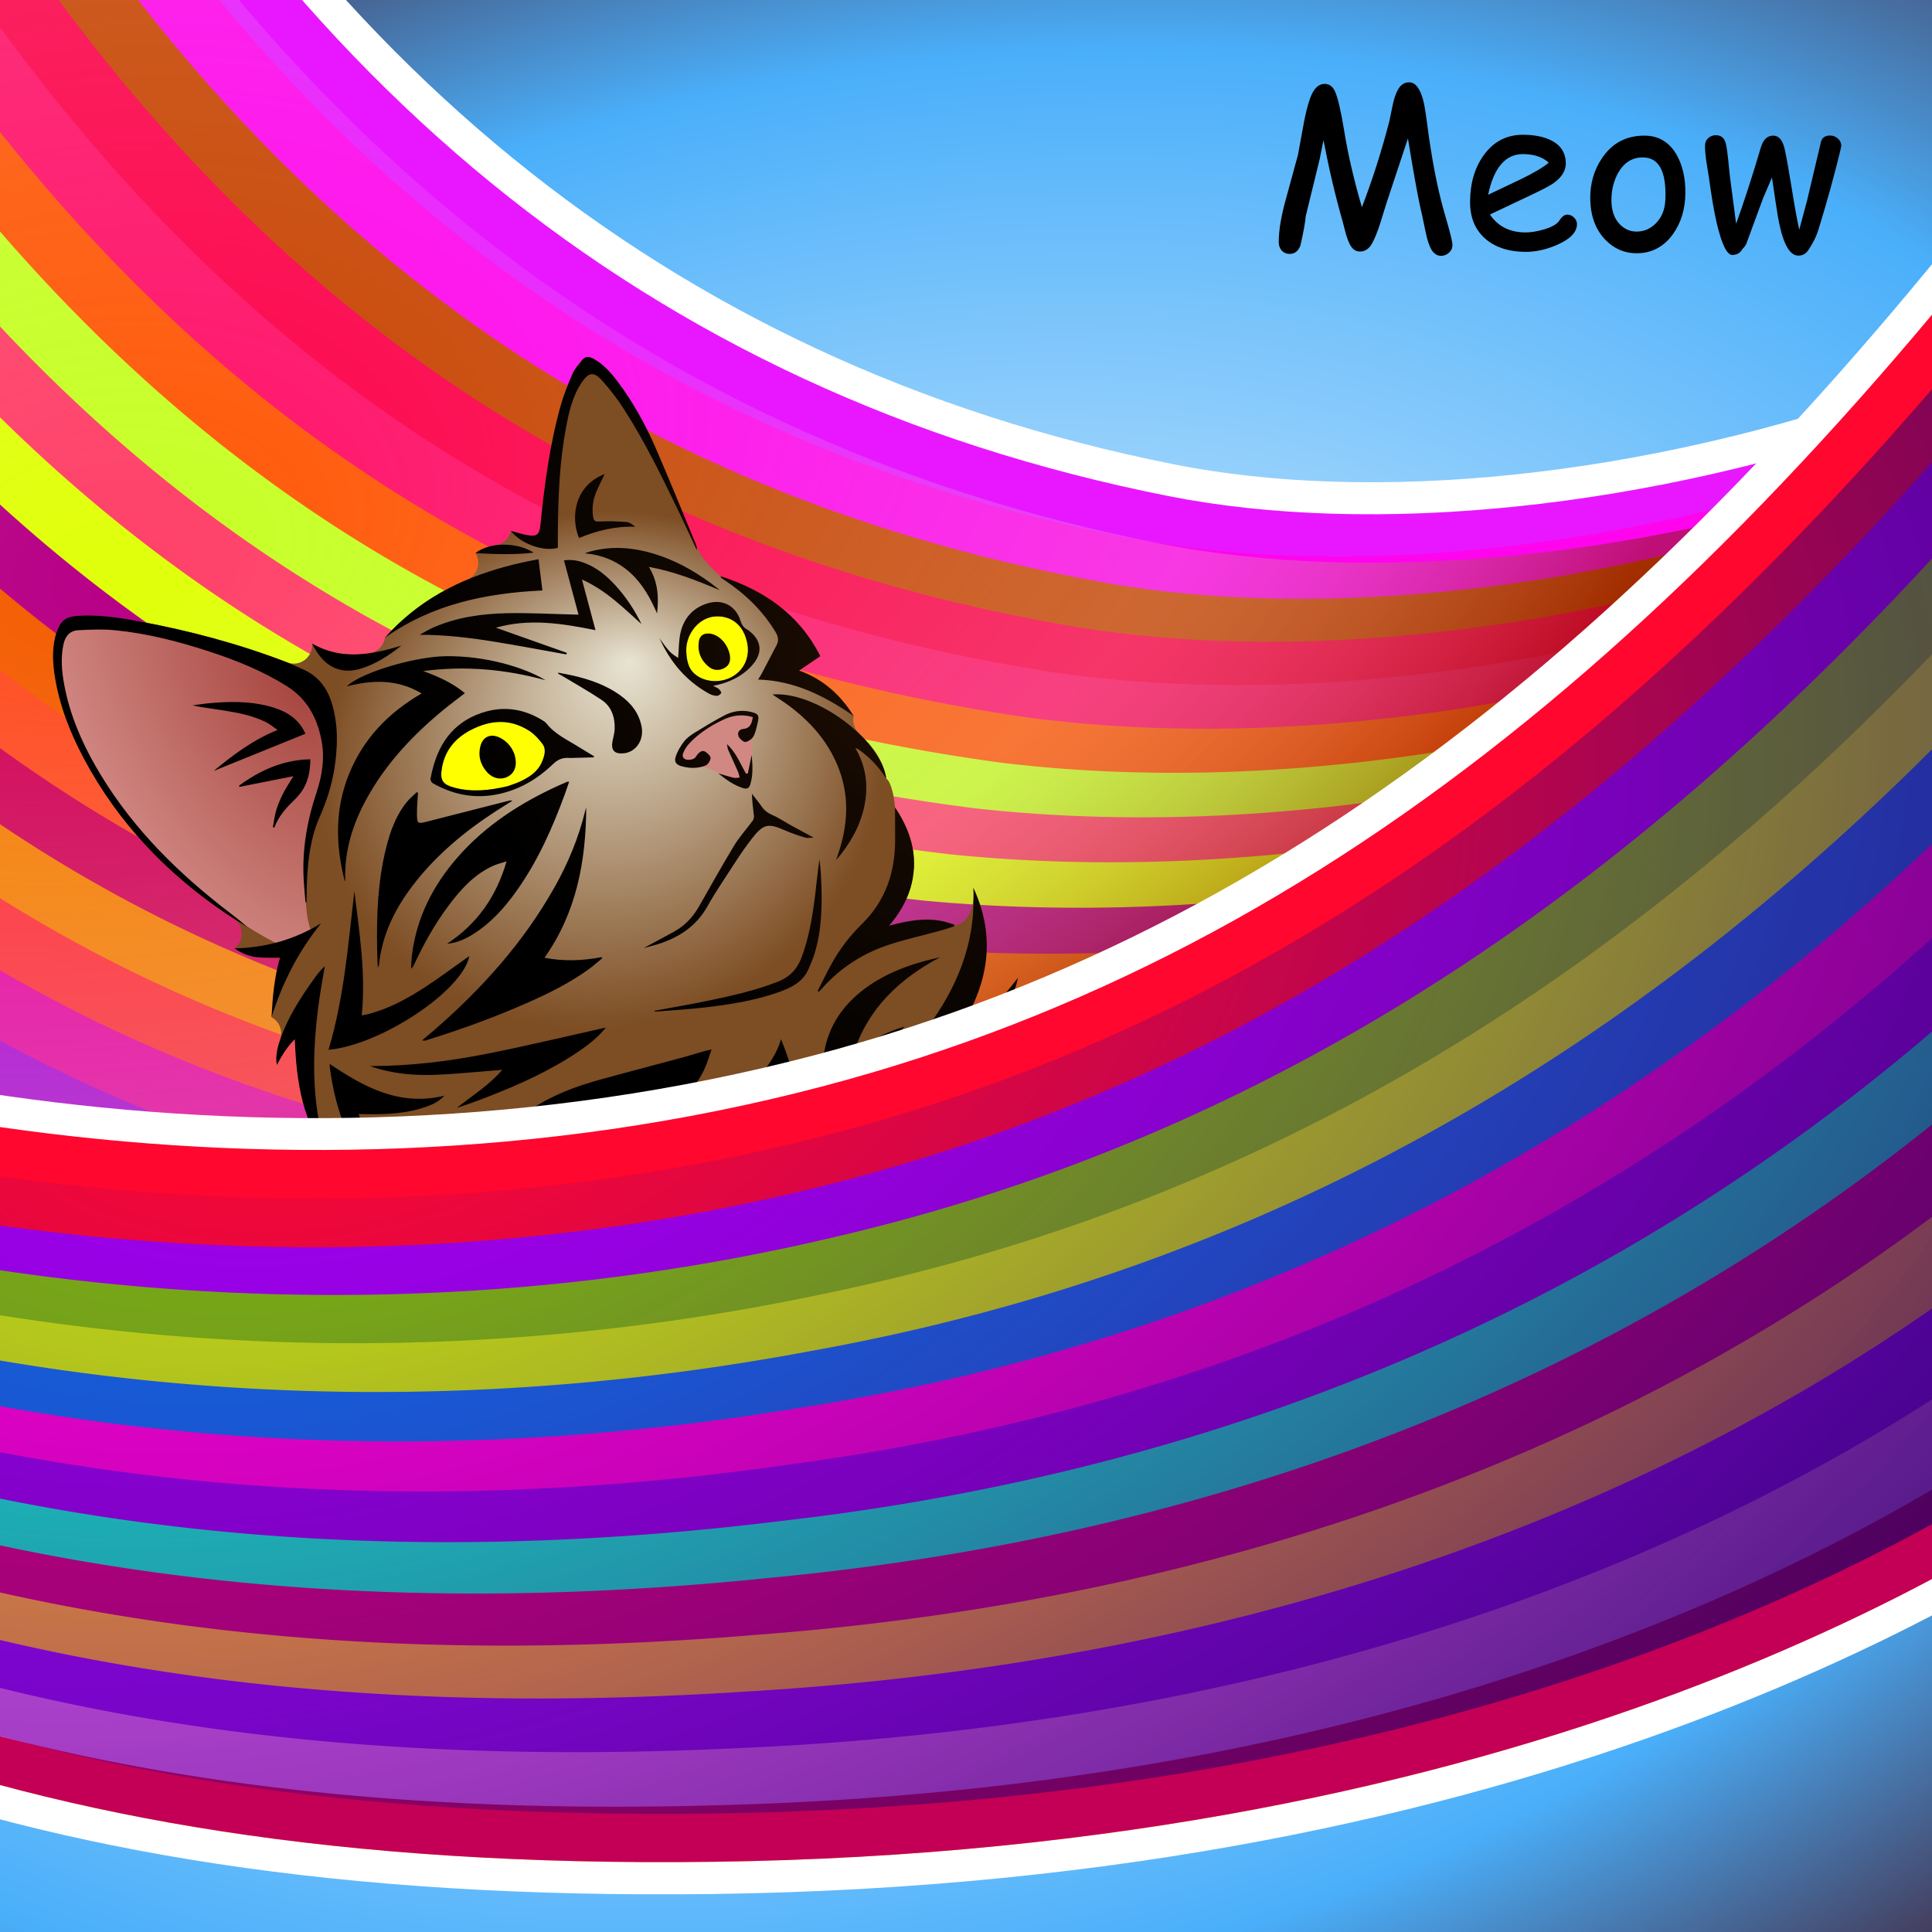
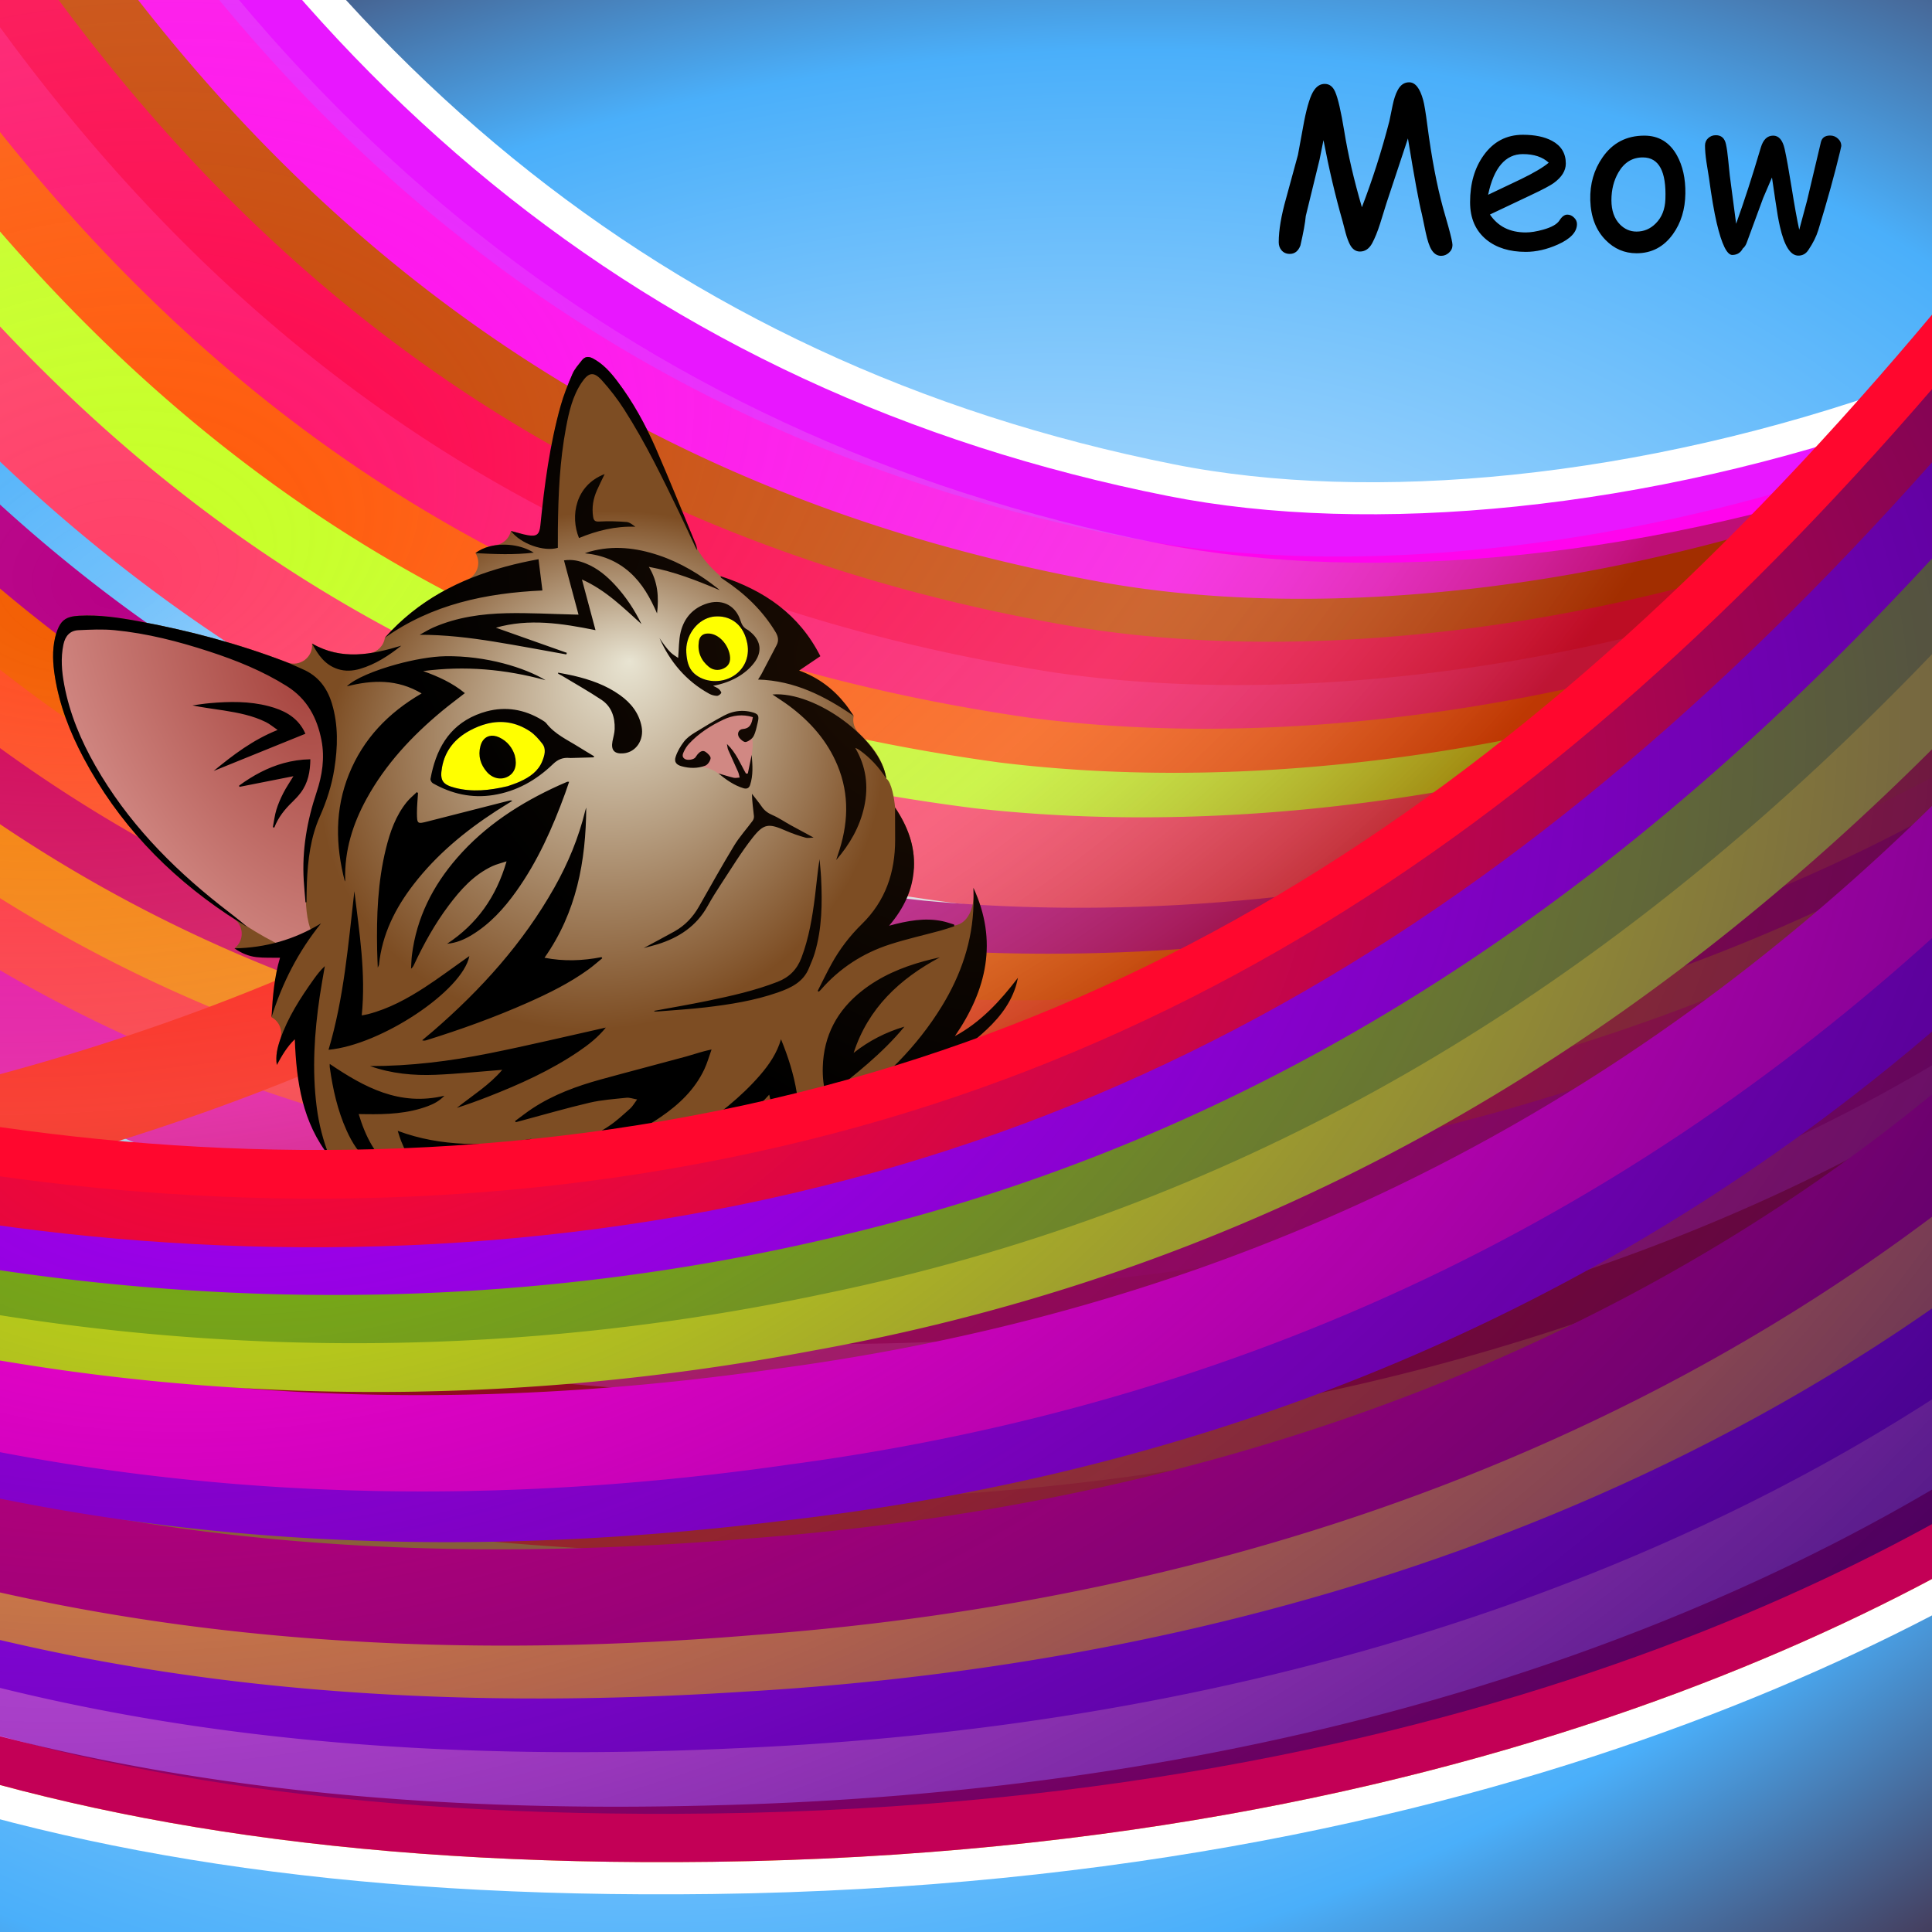
<svg xmlns="http://www.w3.org/2000/svg" version="1.1" viewBox="0 0 1200 1200">
  <rect x="0" y="0" width="1200" height="1200" fill="#333333" stroke="none" />
  <defs>
    <radialGradient id="f" cx="232.06" cy="522.06" r="929.99" gradientTransform="matrix(1.754 -.499 .302 1.064 -342.14 30.065)" gradientUnits="userSpaceOnUse">
      <stop stop-color="#870594" stop-opacity="0" offset="0" />
      <stop stop-color="#0a0052" offset="1" />
    </radialGradient>
    <radialGradient id="e" cx="51.608" cy="-229.55" r="1071.5" fx="31.459" fy="169.74" gradientTransform="matrix(.991 -.132 .091 .681 26.512 111.64)" gradientUnits="userSpaceOnUse">
      <stop stop-color="#fff" stop-opacity="0" offset="0" />
      <stop stop-color="#e1d3c8" stop-opacity=".498" offset=".687" />
      <stop stop-color="#7e1900" offset="1" />
    </radialGradient>
    <radialGradient id="d" cx="575.64" cy="468.67" r="600" gradientTransform="matrix(2.653 -.679 .458 1.789 -1198.8 50.185)" gradientUnits="userSpaceOnUse">
      <stop stop-color="#fff" offset="0" />
      <stop stop-color="#4aaffa" offset=".535" />
      <stop stop-color="#443754" offset=".711" />
      <stop stop-color="#290359" offset="1" />
    </radialGradient>
    <radialGradient id="c" cx="4497.2" cy="670.57" r="679.87" fx="4632.4" fy="412.01" gradientTransform="matrix(.25 -.068 .062 .227 -792.58 484.3)" gradientUnits="userSpaceOnUse">
      <stop stop-color="#e8e4d2" offset="0" />
      <stop stop-color="#7d4d23" offset="1" />
    </radialGradient>
    <radialGradient id="b" cx="512.13" cy="354.72" r="299.65" fx="657.49" fy="372.41" gradientTransform="matrix(.4 -.396 .77 .777 8.561 251.34)" gradientUnits="userSpaceOnUse">
      <stop stop-color="#1c0d03" offset="0" />
      <stop offset="1" />
    </radialGradient>
    <radialGradient id="a" cx="159.68" cy="321.69" r="84.1" fx="200.37" fy="325.66" gradientTransform="matrix(1.044 -.557 1.115 2.088 -382.46 -292.03)" gradientUnits="userSpaceOnUse">
      <stop stop-color="#a6443e" offset="0" />
      <stop stop-color="#d18883" offset="1" />
    </radialGradient>
    <clipPath id="g">
      <path d="m0-147.64h1200v1200h-1200z" color="#000000" color-rendering="auto" fill="#f00" image-rendering="auto" shape-rendering="auto" solid-color="#000000" style="isolation:auto;mix-blend-mode:normal" />
    </clipPath>
  </defs>
  <g transform="translate(0 147.64)">
    <g clip-path="url(#g)">
      <g fill="none" shape-rendering="auto" stroke="#fff" stroke-linecap="round" stroke-linejoin="round" stroke-width="100">
        <path d="m-412.14 457.52c210.32 107.69 571.91 193.17 931.08 98.509 330-86.975 584.99-312.87 835.35-657.96" color="#000000" color-rendering="auto" image-rendering="auto" solid-color="#000000" style="isolation:auto;mix-blend-mode:normal" />
        <path d="m-445.69 703.3c233.34 159.07 428.64 281.42 887.88 275.47 493.77-6.401 780.41-179.54 887.5-264.63" color="#000000" color-rendering="auto" image-rendering="auto" solid-color="#000000" style="isolation:auto;mix-blend-mode:normal" />
        <path d="m-17.857-405.33c161.14 324.29 404.94 529.12 737.37 595.16 265.97 52.837 704.62-67.618 917.85-364.13" color="#000000" color-rendering="auto" image-rendering="auto" solid-color="#000000" style="isolation:auto;mix-blend-mode:normal" />
      </g>
      <path d="m0-147.64h1200v1200h-1200z" color="#000000" color-rendering="auto" fill="url(#d)" image-rendering="auto" shape-rendering="auto" solid-color="#000000" style="isolation:auto;mix-blend-mode:normal" />
      <path d="m-445.69 703.3c233.34 159.07 428.64 281.42 887.88 275.47 493.77-6.401 780.41-179.54 887.5-264.63" color="#000000" color-rendering="auto" fill="none" image-rendering="auto" shape-rendering="auto" solid-color="#000000" stroke="#fff" stroke-linecap="round" stroke-linejoin="round" stroke-width="100" style="isolation:auto;mix-blend-mode:normal" />
      <path d="m-17.857-405.33c161.14 324.29 404.94 529.12 737.37 595.16 265.97 52.837 704.62-67.618 917.85-364.13" color="#000000" color-rendering="auto" fill="none" image-rendering="auto" shape-rendering="auto" solid-color="#000000" stroke="#fff" stroke-linecap="round" stroke-linejoin="round" stroke-width="100" style="isolation:auto;mix-blend-mode:normal" />
      <g shape-rendering="auto">
        <path d="m9.01-418.68-53.732 26.699c164.26 330.58 417.08 543.43 758.39 611.24 140.35 27.882 320.54 9.961 494.64-52.232s342.23-169.2 453.41-323.81l-48.713-35.029c-102.04 141.9-259.85 243.38-424.88 302.34-165.03 58.954-337.15 74.842-462.76 49.887-323.55-64.276-558.33-261.08-716.35-579.09z" color="#000000" color-rendering="auto" fill="#e817ff" image-rendering="auto" solid-color="#000000" style="block-progression:tb;isolation:auto;mix-blend-mode:normal;text-decoration-color:#000000;text-decoration-line:none;text-decoration-style:solid;text-indent:0;text-transform:none;white-space:normal" />
        <path d="m-14.758-379.58-53.33 27.494c167.06 324.03 418.19 533.68 764.29 598.61a30.003 30.003 0 0 0 0.1 0.018c144.36 26.567 325.3 7.644 498.47-54.309s338.77-167.37 447.93-317.89l-48.572-35.225c-99.981 137.86-255.36 237.88-419.56 296.62-164.2 58.743-337.02 75.781-467.38 51.793-0.004-8.1993e-4 -0.009-0.001-0.014-0.002-328.45-61.642-561.17-255.3-721.92-567.11z" color="#000000" color-rendering="auto" fill="#ff04ed" image-rendering="auto" solid-color="#000000" style="block-progression:tb;isolation:auto;mix-blend-mode:normal;text-decoration-color:#000000;text-decoration-line:none;text-decoration-style:solid;text-indent:0;text-transform:none;white-space:normal" />
        <path d="m-38.279-340.32-52.904 28.303c169.84 317.48 419.28 523.92 770.17 585.96a30.003 30.003 0 0 0 0.186 0.031c296.82 50.55 730.48-75.488 944.76-368.34l-48.422-35.43c-195.82 267.62-616 390.6-886.17 344.64-333.42-58.981-564.1-249.5-727.63-555.16z" color="#000000" color-rendering="auto" fill="#c74300" image-rendering="auto" solid-color="#000000" style="block-progression:tb;isolation:auto;mix-blend-mode:normal;text-decoration-color:#000000;text-decoration-line:none;text-decoration-style:solid;text-indent:0;text-transform:none;white-space:normal" />
        <path d="m-61.535-300.89-52.457 29.125c172.62 310.91 420.37 514.14 776.04 573.3a30.003 30.003 0 0 0 0.258 0.041c304.97 48.004 732.91-79.809 943.14-364.46l-48.264-35.646c-191.69 259.55-605.89 384.8-885.42 340.86-338.37-56.328-567-243.71-733.29-543.22z" color="#000000" color-rendering="auto" fill="#fd0049" image-rendering="auto" solid-color="#000000" style="block-progression:tb;isolation:auto;mix-blend-mode:normal;text-decoration-color:#000000;text-decoration-line:none;text-decoration-style:solid;text-indent:0;text-transform:none;white-space:normal" />
        <path d="m-84.498-261.29-51.986 29.959c175.4 304.34 421.44 504.35 781.89 560.64a30.003 30.003 0 0 0 0.316 0.049c313.17 45.49 735.35-84.128 941.54-360.58l-48.096-35.871c-187.57 251.48-595.82 378.98-884.66 337.09-343.34-53.668-569.93-237.93-739-531.29z" color="#000000" color-rendering="auto" fill="#ff1068" image-rendering="auto" solid-color="#000000" style="block-progression:tb;isolation:auto;mix-blend-mode:normal;text-decoration-color:#000000;text-decoration-line:none;text-decoration-style:solid;text-indent:0;text-transform:none;white-space:normal" />
        <path d="m-107.14-221.48-51.488 30.807c178.16 297.76 422.5 494.54 787.71 547.96a30.003 30.003 0 0 0 0.363 0.051c321.43 43.004 737.8-88.439 939.95-356.68l-47.916-36.109c-183.45 243.43-585.81 373.15-883.91 333.34-348.3-51.007-572.86-232.15-744.71-519.37z" color="#000000" color-rendering="auto" fill="#ff5706" image-rendering="auto" solid-color="#000000" style="block-progression:tb;isolation:auto;mix-blend-mode:normal;text-decoration-color:#000000;text-decoration-line:none;text-decoration-style:solid;text-indent:0;text-transform:none;white-space:normal" />
        <path d="m-129.43-181.48-50.965 31.666c180.92 291.18 423.55 484.72 793.52 535.28a30.003 30.003 0 0 0 0.4 0.053c329.72 40.542 740.27-92.748 938.37-352.77l-47.727-36.361c-179.33 235.39-575.83 367.32-883.15 329.59-353.27-48.342-575.8-226.38-750.45-507.46z" color="#000000" color-rendering="auto" fill="#c6ff24" image-rendering="auto" solid-color="#000000" style="block-progression:tb;isolation:auto;mix-blend-mode:normal;text-decoration-color:#000000;text-decoration-line:none;text-decoration-style:solid;text-indent:0;text-transform:none;white-space:normal" />
        <path d="m-151.34-141.24-50.414 32.535c183.67 284.6 424.58 474.89 799.31 522.58a30.003 30.003 0 0 0 0.428 0.051c338.06 38.101 742.75-97.054 936.8-348.84l-47.525-36.627c-175.21 227.35-565.85 361.46-882.35 325.87-358.27-45.663-578.8-220.6-756.25-495.57z" color="#000000" color-rendering="auto" fill="#ff4068" image-rendering="auto" solid-color="#000000" style="block-progression:tb;isolation:auto;mix-blend-mode:normal;text-decoration-color:#000000;text-decoration-line:none;text-decoration-style:solid;text-indent:0;text-transform:none;white-space:normal" />
-         <path d="m-172.81-100.77-49.834 33.416c186.4 278 425.59 465.04 805.08 509.88a30.003 30.003 0 0 0 0.447 0.051c346.43 35.678 745.25-101.36 935.24-344.91l-47.307-36.904c-171.11 219.34-555.96 355.62-881.61 322.14-363.24-42.993-581.75-214.84-762.01-483.68z" color="#000000" color-rendering="auto" fill="#e0ff0a" image-rendering="auto" solid-color="#000000" style="block-progression:tb;isolation:auto;mix-blend-mode:normal;text-decoration-color:#000000;text-decoration-line:none;text-decoration-style:solid;text-indent:0;text-transform:none;white-space:normal" />
        <path d="m-193.79-60.029-49.227 34.303c189.13 271.41 426.59 455.19 810.82 497.17a30.003 30.003 0 0 0 0.459 0.047c354.83 33.27 747.75-105.67 933.68-340.96l-47.076-37.201c-167 211.33-546.04 349.76-880.8 318.44-368.26-40.306-584.77-209.07-767.86-471.8z" color="#000000" color-rendering="auto" fill="#b70086" image-rendering="auto" solid-color="#000000" style="block-progression:tb;isolation:auto;mix-blend-mode:normal;text-decoration-color:#000000;text-decoration-line:none;text-decoration-style:solid;text-indent:0;text-transform:none;white-space:normal" />
        <path d="m-214.25-19.012-48.588 35.201c191.85 264.81 427.57 445.32 816.55 484.45a30.003 30.003 0 0 0 0.463 0.043c363.26 30.876 750.26-109.98 932.13-337l-46.826-37.514c-162.9 203.34-536.17 343.9-880.01 314.74-373.27-37.618-587.79-203.3-773.71-459.93z" color="#000000" color-rendering="auto" fill="#f35c00" image-rendering="auto" solid-color="#000000" style="block-progression:tb;isolation:auto;mix-blend-mode:normal;text-decoration-color:#000000;text-decoration-line:none;text-decoration-style:solid;text-indent:0;text-transform:none;white-space:normal" />
        <path d="m-234.1 22.309-47.92 36.107c194.56 258.2 428.54 435.44 822.25 471.73a30.003 30.003 0 0 0 0.459 0.039c371.72 28.494 752.78-114.3 930.58-333.03l-46.559-37.846c-158.81 195.37-526.33 338.04-879.22 311.06-378.28-34.927-590.82-197.54-779.59-448.06z" color="#000000" color-rendering="auto" fill="#ff4a1f" image-rendering="auto" solid-color="#000000" style="block-progression:tb;isolation:auto;mix-blend-mode:normal;text-decoration-color:#000000;text-decoration-line:none;text-decoration-style:solid;text-indent:0;text-transform:none;white-space:normal" />
        <path d="m-253.28 63.951-47.219 37.02c197.26 251.6 429.48 425.55 827.94 459a30.003 30.003 0 0 0 0.453 0.035c380.21 26.122 755.32-118.63 929.03-329.04l-46.268-38.199c-154.73 187.42-516.52 332.19-878.45 307.39-383.29-32.233-593.85-191.78-785.48-436.2z" color="#000000" color-rendering="auto" fill="#d00055" image-rendering="auto" solid-color="#000000" style="block-progression:tb;isolation:auto;mix-blend-mode:normal;text-decoration-color:#000000;text-decoration-line:none;text-decoration-style:solid;text-indent:0;text-transform:none;white-space:normal" />
        <path d="m-271.71 105.94-46.484 37.936c199.94 244.99 430.4 415.66 833.6 446.26a30.003 30.003 0 0 0 0.439 0.031c388.71 23.759 757.86-122.96 927.48-325.04l-45.955-38.576c-150.66 179.49-506.7 326.34-877.64 303.74-388.33-29.527-596.94-186.02-791.44-424.35z" color="#000000" color-rendering="auto" fill="#f67b00" image-rendering="auto" solid-color="#000000" style="block-progression:tb;isolation:auto;mix-blend-mode:normal;text-decoration-color:#000000;text-decoration-line:none;text-decoration-style:solid;text-indent:0;text-transform:none;white-space:normal" />
        <path d="m-289.29 148.29-45.717 38.857c202.62 238.38 431.31 405.76 839.24 433.52a30.003 30.003 0 0 0 0.422 0.027c397.24 21.404 760.42-127.3 925.93-321.03l-45.617-38.975c-146.6 171.59-496.94 320.5-876.88 300.09-393.35-26.825-600-180.27-797.38-412.5z" color="#000000" color-rendering="auto" fill="#ff2a36" image-rendering="auto" solid-color="#000000" style="block-progression:tb;isolation:auto;mix-blend-mode:normal;text-decoration-color:#000000;text-decoration-line:none;text-decoration-style:solid;text-indent:0;text-transform:none;white-space:normal" />
        <path d="m-305.93 191.01-44.918 39.781c205.28 231.78 432.19 395.84 844.85 420.78a30.003 30.003 0 0 0 0.402 0.021c405.78 19.056 762.98-131.66 924.37-316.99l-45.25-39.404c-142.57 163.72-487.2 314.68-876.12 296.47-398.38-24.119-603.07-174.53-803.34-400.65z" color="#000000" color-rendering="auto" fill="#e500a0" image-rendering="auto" solid-color="#000000" style="block-progression:tb;isolation:auto;mix-blend-mode:normal;text-decoration-color:#000000;text-decoration-line:none;text-decoration-style:solid;text-indent:0;text-transform:none;white-space:normal" />
-         <path d="m-321.54 234.12-44.08 40.705c207.93 225.17 433.05 385.93 850.45 408.03a30.003 30.003 0 0 0 0.377 0.018c414.34 16.713 765.56-136.04 922.8-312.95l-44.846-39.859c-138.56 155.88-477.49 308.86-875.37 292.86-403.4-21.409-606.16-168.78-809.34-388.81z" color="#000000" color-rendering="auto" fill="#aa00d4" image-rendering="auto" solid-color="#000000" style="block-progression:tb;isolation:auto;mix-blend-mode:normal;text-decoration-color:#000000;text-decoration-line:none;text-decoration-style:solid;text-indent:0;text-transform:none;white-space:normal" />
        <path d="m-336.02 277.6-43.209 41.629c210.57 218.57 433.89 376.01 856.02 395.29a30.003 30.003 0 0 0 0.35 0.014c422.92 14.377 768.16-140.44 921.23-308.88l-44.404-40.352c-134.57 148.09-467.79 303.05-874.61 289.27-408.44-18.693-609.27-163.04-815.37-376.97z" color="#000000" color-rendering="auto" fill="#dc0089" image-rendering="auto" solid-color="#000000" style="block-progression:tb;isolation:auto;mix-blend-mode:normal;text-decoration-color:#000000;text-decoration-line:none;text-decoration-style:solid;text-indent:0;text-transform:none;white-space:normal" />
        <path d="m-349.3 321.44-42.303 42.549c213.2 211.97 434.71 366.08 861.57 382.54a30.003 30.003 0 0 0 0.318 0.012c431.51 12.045 770.78-144.87 919.63-304.8l-43.92-40.877c-130.62 140.33-458.12 297.26-873.87 285.7-413.49-15.971-612.4-157.3-821.43-365.12z" color="#000000" color-rendering="auto" fill="#ff37bf" image-rendering="auto" solid-color="#000000" style="block-progression:tb;isolation:auto;mix-blend-mode:normal;text-decoration-color:#000000;text-decoration-line:none;text-decoration-style:solid;text-indent:0;text-transform:none;white-space:normal" />
        <path d="m-361.38 365.6-41.361 43.465c215.81 205.37 435.51 356.16 867.09 369.79a30.003 30.003 0 0 0 0.285 0.008c440.12 9.717 773.43-149.32 918.03-300.69l-43.385-41.445c-126.71 132.64-448.5 291.49-873.19 282.15-418.51-13.255-615.5-151.57-827.47-353.28z" color="#000000" color-rendering="auto" fill="#bd0300" image-rendering="auto" solid-color="#000000" style="block-progression:tb;isolation:auto;mix-blend-mode:normal;text-decoration-color:#000000;text-decoration-line:none;text-decoration-style:solid;text-indent:0;text-transform:none;white-space:normal" />
        <path d="m-372.31 410.03-40.385 44.375c218.42 198.78 436.29 346.23 872.6 357.05a30.003 30.003 0 0 0 0.25 0.006c448.73 7.394 776.11-153.82 916.39-296.56l-42.793-42.057c-122.86 125.01-438.91 285.75-872.52 278.62-423.53-10.534-618.63-145.84-833.54-341.44z" color="#000000" color-rendering="auto" fill="#ff860d" image-rendering="auto" solid-color="#000000" style="block-progression:tb;isolation:auto;mix-blend-mode:normal;text-decoration-color:#000000;text-decoration-line:none;text-decoration-style:solid;text-indent:0;text-transform:none;white-space:normal" />
        <path d="m-382.25 454.66-39.373 45.275c221.01 192.2 437.04 336.3 878.08 344.31a30.003 30.003 0 0 0 0.211 0.004c457.36 5.073 778.83-158.36 914.74-292.4l-42.133-42.719c-119.08 117.45-429.35 280.02-871.87 275.12-428.57-7.807-621.77-140.12-839.65-329.59z" color="#000000" color-rendering="auto" fill="#ee5700" image-rendering="auto" solid-color="#000000" style="block-progression:tb;isolation:auto;mix-blend-mode:normal;text-decoration-color:#000000;text-decoration-line:none;text-decoration-style:solid;text-indent:0;text-transform:none;white-space:normal" />
        <path d="m-391.46 499.43-38.324 46.166c223.6 185.62 437.78 326.38 883.54 331.57a30.003 30.003 0 0 0 0.172 0c465.99 2.756 781.61-162.96 913.04-288.22l-41.393-43.436c-115.39 109.97-419.83 274.31-871.23 271.66-433.62-5.073-624.95-134.4-845.8-317.74z" color="#000000" color-rendering="auto" fill="#bdff30" image-rendering="auto" solid-color="#000000" style="block-progression:tb;isolation:auto;mix-blend-mode:normal;text-decoration-color:#000000;text-decoration-line:none;text-decoration-style:solid;text-indent:0;text-transform:none;white-space:normal" />
        <path d="m-400.31 544.26-37.242 47.043c226.18 179.06 438.49 316.45 888.98 318.84a30.003 30.003 0 0 0 0.131 0c474.64 0.441 784.47-167.63 911.31-284.01l-40.561-44.211c-111.82 102.59-410.34 268.63-870.62 268.22-438.69-2.333-628.16-128.67-852-305.88z" color="#000000" color-rendering="auto" fill="#d30047" image-rendering="auto" solid-color="#000000" style="block-progression:tb;isolation:auto;mix-blend-mode:normal;text-decoration-color:#000000;text-decoration-line:none;text-decoration-style:solid;text-indent:0;text-transform:none;white-space:normal" />
-         <path d="m-409.21 589.1-36.127 47.904c228.75 172.5 439.18 306.53 894.4 306.11a30.003 30.003 0 0 0 0.09 0c483.29-1.871 787.42-172.38 909.53-279.76l-39.621-45.057c-108.4 95.322-400.94 262.99-870.11 264.81-443.71 0.399-631.33-122.96-858.16-294.01z" color="#000000" color-rendering="auto" fill="#ff1206" image-rendering="auto" solid-color="#000000" style="block-progression:tb;isolation:auto;mix-blend-mode:normal;text-decoration-color:#000000;text-decoration-line:none;text-decoration-style:solid;text-indent:0;text-transform:none;white-space:normal" />
+         <path d="m-409.21 589.1-36.127 47.904a30.003 30.003 0 0 0 0.09 0c483.29-1.871 787.42-172.38 909.53-279.76l-39.621-45.057c-108.4 95.322-400.94 262.99-870.11 264.81-443.71 0.399-631.33-122.96-858.16-294.01z" color="#000000" color-rendering="auto" fill="#ff1206" image-rendering="auto" solid-color="#000000" style="block-progression:tb;isolation:auto;mix-blend-mode:normal;text-decoration-color:#000000;text-decoration-line:none;text-decoration-style:solid;text-indent:0;text-transform:none;white-space:normal" />
        <path d="m-418.59 633.87-34.977 48.752c231.31 165.96 439.84 296.61 899.79 293.39a30.003 30.003 0 0 0 0.045 0c491.96-4.182 790.52-177.22 907.69-275.47l-38.553-45.975c-105.16 88.184-391.58 257.37-869.6 261.45-448.78 3.145-634.57-117.25-864.4-282.14z" color="#000000" color-rendering="auto" fill="#e50400" image-rendering="auto" solid-color="#000000" style="block-progression:tb;isolation:auto;mix-blend-mode:normal;text-decoration-color:#000000;text-decoration-line:none;text-decoration-style:solid;text-indent:0;text-transform:none;white-space:normal" />
        <path d="m-428.79 678.51-33.797 49.576c233.86 159.42 440.49 286.7 905.17 280.68 500.63-6.49 793.79-182.16 905.78-271.14l-37.326-46.977c-102.19 81.198-382.32 251.81-869.23 258.12-453.8 5.883-637.78-111.55-870.6-270.26z" color="#000000" color-rendering="auto" fill="#ffc618" image-rendering="auto" solid-color="#000000" style="block-progression:tb;isolation:auto;mix-blend-mode:normal;text-decoration-color:#000000;text-decoration-line:none;text-decoration-style:solid;text-indent:0;text-transform:none;white-space:normal" />
        <path d="m-445.69 703.3c233.34 159.07 428.64 281.42 887.88 275.47 493.77-6.401 780.41-179.54 887.5-264.63l307.66-888.45c-213.22 296.52-651.88 416.97-917.85 364.13-332.43-66.04-576.23-270.87-737.37-595.16z" color="#000000" color-rendering="auto" fill="url(#e)" image-rendering="auto" opacity=".5" solid-color="#000000" style="isolation:auto;mix-blend-mode:normal" />
      </g>
      <path d="m364.03 74.234c-0.66 0.196-2.084 1.237-2.573 1.869l-0.004 0.004c-2.689 3.486-4.332 4.928-5.883 8.487l-0.002 0.004 1.9252e-4 7.1851e-4c-2.807 6.443-5.438 12.989-7.338 19.743-6.371 22.645-10.08 56.097-12.531 79.448-0.735 6.993-7.069 1.396-13.854-0.446-1.452-0.394-2.855-0.785-4.471-1.199-0.007-0.001-0.014 0.003-0.016 0.01-1.023 4.6-4.767 8.098-9.425 8.807-1.282 0.195-2.506 0.438-3.664 0.733-3.469 0.884-6.428 2.22-8.936 4.2-0.004 0.004-0.006 0.012-0.002 0.017 3.715 5.956 1.223 13.822-5.243 16.554-19.126 8.078-36.358 19.482-51.018 35.959-0.002 0.002-0.003 0.004-0.003 0.007-0.703 5.01-4.62 8.959-9.623 9.703-11.582 1.723-24.055 0.629-35.607-6.06-0.009-0.005-0.021 0.003-0.02 0.013 0.785 8.475-7.649 14.797-15.564 11.666-0.793-0.314-0.987-0.408-0.736-0.312-29.718-11.38-60.35-19.489-91.61-25.269-12.121-2.241-24.237-4.042-36.633-3.395-2.231 0.116-3.905 0.327-5.532 0.766-1.725 0.466-4.443 2.142-5.434 3.325-1.521 1.816-2.389 3.764-3.436 7.024-0.282 0.877-0.477 1.676-0.686 2.586-1.832 7.99-1.386 15.961-0.127 23.946 2.827 17.931 9.32 34.621 17.779 50.563 21.321 40.183 51.693 72.154 89.36 97.345 1.102 0.737 2.293 1.477 3.655 2.343 6.705 4.263 7.112 13.902 0.789 18.715-0.006 0.005-0.006 0.015 1.6858e-4 0.021 11.49 3.082 18.985 3.648 30.826 3.771-2.59 8.108-6.186 27.652-7.834 38.969-2.6687e-4 0.005 0.003 0.01 0.007 0.013 4.943 2.64 7.238 8.479 5.416 13.778-0.072 0.21-0.09 0.26-0.118 0.339-1.707 5.032-2.893 10.074-2.004 15.525 0.002 0.007 0.008 0.012 0.015 0.011 3.22-9.937 10.992-22.416 11.974-16.022 2.651 17.272 9.383 58.699 20.722 72.983 0.006 0.006 0.019 0.006 0.023-0.002 5.379 6.664 11.625 13.356 21.48 15.646-0.002 0.002-0.002 0.004-0.003 0.006 4.489 15.806 36.253 35.925 78.126 41.153 15.854 0.859 26.846 5.084 56.383 6.331-0.011 0.006-0.005 0.026 0.007 0.026 45.197-0.903 89.348 4.385 131.86 21.406 0.007 0.003 0.016-0.002 0.018-0.009 0.335-0.996 0.52-1.488 0.746-2.227 5.79-18.898 12.839-37.303 21.802-54.931 9.364-18.416 20.094-35.808 36.32-50.195-5.236-6.202-3.606-15.727 3.599-19.1 33.979-28.024 58.201-66.031 49.622-125.09-0.005-0.011-0.026-0.006-0.026 0.006 1.319 10.311-2.738 24.405-14.473 23.449-16.077 2.363-42.425 5.835-41.248 1.988 2.096-5.374 18.525-32.108 18.797-37.938 0.628-13.482-3.903-25.706-11.733-37.406-0.461-5.165-2.055-15.55-5.452-17.951-1.421-9.931-7.594-19.399-16.899-28.103-2.95-2.76-4.221-6.873-3.342-10.816 8.2441e-4 -0.004-8.7953e-6 -0.008-0.002-0.011-17.24-18.564-26.17-23.223-34.924-27.72-13.106-25.878-13.14-40.392-47.89-59.1-5.782-5.025-10.995-10.625-14.419-17.135-12.013-22.836-18.978-46.949-25.693-62.267-6.49-14.805-14.265-28.986-24.098-41.918-4.192-5.513-8.679-10.513-14.915-13.851l-7.1851e-4 1.9252e-4c-1.415-0.757-2.813-1.139-4.153-0.817-0.058 0.014-0.1 0.025-0.124 0.032zm-190.09 424.05c0.022-0.064 0.041-0.129 0.063-0.193-0.118 0.344-0.117 0.346-0.063 0.193z" color="#000000" color-rendering="auto" fill="url(#c)" image-rendering="auto" shape-rendering="auto" solid-color="#000000" style="block-progression:tb;isolation:auto;mix-blend-mode:normal;text-decoration-color:#000000;text-decoration-line:none;text-decoration-style:solid;text-indent:0;text-transform:none;white-space:normal" />
      <path d="m441.13 235.75c0.917-0.242 1.857-0.407 2.815-0.486 8.553-0.708 17.024 3.734 19.826 15.061 2.381 8.81-0.845 17.312-8.326 21.95-7.528 4.667-18.157 4.092-24.405-1.74-3.576-3.338-4.432-8.073-4.764-12.785-0.708-10.046 5.991-19.656 14.855-21.999z" fill="#ff0" />
      <path d="m302.42 301.88c8.946-2.266 17.904-1.111 26.653 4.646 2.98 1.961 5.485 4.848 7.714 7.696 2.632 3.363 1.457 7.258 0.083 10.767-2.513 6.421-7.854 10.029-13.821 12.773-2.778 1.278-5.732 2.174-7.653 2.889-11.53 2.735-22.11 3.789-32.744 1.055-7.868-2.023-9.523-4.657-8.145-12.578 1.854-10.655 8.155-18.128 17.429-23.088 3.483-1.863 6.982-3.274 10.483-4.16z" fill="#ff0" />
      <path d="m446.52 332.99c-2.648-1.935-5.756-3.705-11.696-4.464l-12.5-4.911 7.143-13.482 22.411-13.036 16.875-0.625-1.875 12.946c1.196 4.909 0.377 8.668 1.1e-12 12.679l-2.768 16.964z" color="#000000" color-rendering="auto" fill="#d18883" image-rendering="auto" shape-rendering="auto" solid-color="#000000" style="isolation:auto;mix-blend-mode:normal" />
      <path d="m175.77 440.21c-14.661-6.807-31.141-17.707-48.487-30.557-44.275-39.381-82.839-82.188-90.494-143.54-1.078-13.745 0.347-25.702 15.742-27.68 44.196 4.617 88.416 9.744 133.54 33.93 17.77 13.552 19.44 29.518 18.393 45.893-1.085 17.236-5.714 31.816-10.536 46.25-3.621 26.325-6.822 52.194-0.179 67.321z" color="#000000" color-rendering="auto" fill="url(#a)" image-rendering="auto" shape-rendering="auto" solid-color="#000000" style="isolation:auto;mix-blend-mode:normal" />
      <path d="m364.16 74.214c-0.98 0.236-1.882 0.847-2.694 1.901-2.106 2.731-4.533 5.391-5.884 8.49-2.801 6.43-5.44 13.001-7.337 19.741-6.841 24.314-10.095 49.272-12.613 74.337-0.566 5.637-2.246 7.097-7.891 6.087-3.39-0.607-6.697-1.67-10.371-2.613 5.909 7.908 20.397 13.08 29.12 10.466 0.004-3.881-0.023-7.826 0.019-11.771 0.224-21.125 1.143-42.203 5.073-63.02 1.841-9.753 4.043-19.451 9.711-27.881 4.297-6.391 7.485-6.972 12.619-1.271 5.076 5.636 9.761 11.739 13.849 18.129 13.211 20.654 23.892 42.693 34.513 64.746 3.595 7.464 7.026 15.006 10.531 22.513 0.129-1.393-0.179-2.614-0.657-3.765-8.236-19.856-16.209-39.827-24.837-59.51-6.489-14.802-14.265-28.985-24.096-41.915-4.156-5.465-8.712-10.53-14.912-13.848-1.495-0.8-2.884-1.119-4.144-0.816zm-320.41 161.35c-4.644 1.254-6.875 4.155-8.862 10.34-0.272 0.848-0.486 1.716-0.685 2.585-1.827 7.97-1.383 15.978-0.127 23.941 2.827 17.929 9.32 34.618 17.778 50.56 21.325 40.192 51.679 72.143 89.355 97.34 4.142 2.77 8.425 5.327 12.643 7.984-5.545-4.859-11.437-9.19-17.173-13.718-30.84-24.348-57.796-52.194-77.42-86.567-9.001-15.766-16.003-32.341-19.351-50.284-1.552-8.317-2.284-16.675-0.501-25.102 1.099-5.192 3.995-8.611 9.322-8.86 7.489-0.351 15.065-0.725 22.498-0.002 20.111 1.956 39.612 6.977 58.776 13.244 16.806 5.495 33.129 12.063 48.209 21.539 12.525 7.87 18.72 19.559 21.45 33.505 2.154 11.002 0.477 21.865-2.992 32.255-5.975 17.898-9.167 36.082-8.009 54.954 0.277 4.517 0.719 9.024 1.085 13.535 0.209-0.012 0.417-0.023 0.626-0.035 0.075-4.124 0.065-8.252 0.24-12.372 0.597-14.041 2.29-27.919 8.043-40.901 4.208-9.495 7.373-19.249 8.991-29.489 2.154-13.638 2.555-27.23-1.485-40.656-2.922-9.712-8.514-17.14-18.011-21.277-3.544-1.544-7.029-3.24-10.635-4.62-29.717-11.379-60.348-19.488-91.607-25.268-12.094-2.236-24.259-4.04-36.63-3.395-2.165 0.113-3.982 0.347-5.53 0.766zm331.81-88.746c-18.246 6.956-21.493 26.188-15.933 39.721 11.124-4.593 22.638-7.456 34.983-7.012-1.759-1.327-3.593-2.811-5.529-2.958-5.589-0.424-11.236-0.597-16.826-0.279-2.67 0.152-3.472-0.557-3.849-2.953-0.912-5.784 0.049-11.263 2.401-16.53 1.609-3.603 3.387-7.131 4.753-9.99zm-71.283 44.895c-3.413 0.87-6.501 2.274-8.944 4.207 12.277 0.647 23.93 1.127 36.182-0.296-7.663-4.865-18.514-6.134-27.238-3.911zm9.823 12.55c-28.758 7.777-54.418 21.018-75.03 44.193 29.241-20.73 62.621-27.716 97.835-29.343-0.811-6.494-1.59-12.734-2.424-19.416-6.943 1.268-13.744 2.772-20.381 4.566zm52.245-9.284c-1.038 0.29-2.044 0.696-3.064 1.048 10.759 1.028 20.026 4.79 27.947 11.862 7.84 6.999 12.727 15.95 16.876 25.47 1.152-9.967 0.646-19.57-5.088-28.904 15.679 2.838 29.823 8.493 43.948 14.435-0.26-0.25-0.502-0.523-0.783-0.747-11.265-8.948-23.433-16.331-37.134-20.911-13.999-4.68-28.217-6.293-42.701-2.254zm-16.048 5.437 9.03 33.701c-1.434-0.029-2.112-0.041-2.79-0.056-13.958-0.32-27.926-1.138-41.869-0.827-15.509 0.346-30.853 2.503-45.286 8.763-3.006 1.304-5.809 3.074-8.706 4.629 15.708-0.002 30.959 1.801 46.122 4.254 15.022 2.43 29.975 5.286 44.958 7.955 0.107-0.331 0.214-0.662 0.321-0.993-14.631-5.181-29.262-10.361-44.076-15.606 20.576-5.876 40.945-2.698 61.881 1.526l-8.435-31.481c14.849 6.63 25.656 17.511 36.999 27.712-4.353-8.904-9.735-17.05-16.426-24.292-5.158-5.583-10.914-10.417-18.049-13.306-4.133-1.674-8.404-2.745-13.675-1.978zm-156.47 51.671c3.727 7.073 8.088 13.312 16.043 15.857 4.582 1.466 9.206 1.182 13.757-0.148 9.626-2.814 17.808-8.221 25.624-14.385-18.631 5.603-37.132 9.273-55.425-1.324zm-74.305 38.401c6.497 1.387 12.969 2.103 19.389 3.135 9.012 1.448 17.999 3.148 26.266 7.255 2.38 1.182 4.459 2.969 7.252 4.871-15.346 6.151-27.489 15.39-39.731 25.464 19.214-7.788 37.877-15.354 56.984-23.099-0.279-0.589-0.647-1.487-1.113-2.331-4.745-8.569-12.728-12.472-21.691-14.816-12.066-3.154-24.34-2.943-36.631-1.86-3.587 0.316-7.15 0.913-10.724 1.381zm327.99-80.269c0.267 0.704 0.282 0.937 0.402 1.024 0.639 0.467 1.3 0.903 1.96 1.341 12.877 8.555 23.797 19.011 31.84 32.352 1.643 2.726 2.128 5.282 0.684 8.082-3.127 6.062-6.307 12.097-9.496 18.127-0.563 1.065-1.278 2.049-2.063 3.293 22.777 0.685 41.496 10.306 59.426 22.604-1.672-2.4-3.227-4.891-5.037-7.182-7.507-9.504-16.814-16.65-28.859-21.023 4.705-3.181 8.851-5.984 13.177-8.908-13.164-26.002-34.832-40.918-62.033-49.709zm-201.17 54.753c-13.575 3.717-26.19 8.936-30.915 13.689 15.919-4.067 31.341-4.588 46.446 4.401-20.779 12.079-36.22 28.179-45.083 50.057-8.875 21.907-8.459 44.275-2.586 66.769 0.071-0.378 0.213-0.758 0.202-1.133-0.508-18.065 4.707-34.645 13.29-50.278 11.768-21.435 28.143-38.966 46.827-54.469 4.554-3.779 9.318-7.306 14.217-11.131-7.799-6.43-16.646-10.366-25.901-13.699 25.777-3.441 51.051-1.156 75.999 5.656-12.688-7.696-36.84-15.326-62.341-14.883-8.458 0.147-19.597 2.129-30.155 5.02zm194.02-38.12c-0.288 0.074-0.577 0.156-0.867 0.244-8.916 2.709-14.533 8.957-16.703 17.787-1.246 5.068-1.075 10.484-1.577 16.126-1.293-0.912-2.981-1.863-4.363-3.143-1.515-1.404-2.807-3.066-4.086-4.702-1.132-1.447-2.113-3.012-3.161-4.525 6.566 14.878 16.571 26.698 30.862 34.597 1.428 0.789 3.176 1.273 4.796 1.331 0.92 0.033 2.184-0.91 2.694-1.768 0.245-0.411-0.74-1.831-1.458-2.466-0.851-0.753-2.015-1.153-3.598-2.004 10.981-2.004 19.915-7.059 25.395-14.124 5.21-6.717 4.501-13.668-1.965-19.147-0.68-0.576-1.346-1.218-2.128-1.613-2.371-1.197-3.482-3.099-4.288-5.635-2.856-8.981-10.628-13.264-19.554-10.957zm0.783 8.899c0.917-0.242 1.857-0.407 2.815-0.486 8.553-0.708 17.024 3.734 19.826 15.061 2.381 8.81-0.845 17.312-8.326 21.95-7.528 4.667-18.157 4.092-24.405-1.74-3.576-3.338-4.432-8.073-4.764-12.785-0.708-10.046 5.991-19.656 14.855-21.999zm-94.479 34.398c0.011 0.491-0.02 0.643 0.019 0.664 0.772 0.419 1.576 0.783 2.327 1.236 8.209 4.952 16.583 9.657 24.558 14.963 6.292 4.186 8.438 10.818 8.213 18.147-0.078 2.54-0.875 5.059-1.352 7.586-1.056 5.598 1.174 8.035 6.888 7.52 7.689-0.693 12.793-8.232 11.2-16.56-1.623-8.484-6.602-14.701-13.429-19.596-8.691-6.233-18.587-9.656-28.881-12.07-3.13-0.734-6.31-1.256-9.543-1.889zm91.441-24.135c-2.231 0.509-3.655 2.1-4.049 4.778-0.941 6.396 1.26 11.724 6.217 15.768 3.124 2.548 7.269 2.457 10.513 0.206 2.54-1.763 3.311-4.798 2.244-8.84-1.715-6.496-7.019-11.642-12.433-12.061-0.915-0.071-1.749-0.022-2.492 0.148zm-261.93 80.342c-10.019 2.757-19.089 7.699-27.664 13.952l0.213 0.791c11.015-2.177 22.029-4.354 33.522-6.626-2.302 3.792-4.492 6.982-6.239 10.397-1.708 3.338-3.245 6.822-4.337 10.401-1.074 3.521-1.493 7.241-2.199 10.873 0.303 0.081 0.605 0.162 0.908 0.243 2.388-6.273 6.434-11.335 11.201-15.908 1.853-1.777 3.623-3.684 5.17-5.728 4.61-6.09 5.917-13.143 6.014-20.802-5.834 0.119-11.343 0.963-16.591 2.407zm126.16-32.179c-2.167 0.573-4.339 1.313-6.514 2.219-17.49 7.284-25.192 22.053-28.439 39.736-0.149 0.81 0.679 2.27 1.457 2.711 11.661 6.604 24.122 9.439 37.482 7.346 14.511-2.273 26.749-9.212 37.164-19.252 3.13-3.017 6.241-4.143 10.259-3.806 0.198 0.017 0.396 0.046 0.593 0.041 4.816-0.134 9.632-0.272 14.448-0.409 0.066-0.228 0.133-0.456 0.2-0.683-3.186-1.927-6.402-3.809-9.553-5.791-7.003-4.405-14.723-7.82-20.024-14.59-0.708-0.905-1.806-1.553-2.817-2.166-11.015-6.685-22.556-8.448-34.255-5.353zm0.09 7.703c8.946-2.266 17.904-1.111 26.653 4.646 2.98 1.961 5.485 4.848 7.714 7.696 2.632 3.363 1.457 7.258 0.083 10.767-2.513 6.421-7.854 10.029-13.821 12.773-2.778 1.278-5.732 2.174-7.653 2.889-11.53 2.735-22.11 3.789-32.744 1.055-7.868-2.023-9.523-4.657-8.145-12.578 1.854-10.655 8.155-18.128 17.429-23.088 3.483-1.863 6.982-3.274 10.483-4.16zm1.496 7.651c-2.646 0.673-4.676 2.849-5.556 6.292-1.537 6.011 0.011 11.406 4.037 16.017 3.606 4.13 8.901 5.167 13.145 2.832 4.229-2.327 5.869-6.925 4.172-13.261-1.44-4.443-4.492-8.687-9.673-11.075-2.216-1.022-4.314-1.265-6.125-0.805zm175.85-25.826c3.714 2.518 7.154 4.663 10.393 7.078 13.101 9.764 23.643 21.664 29.993 36.904 7.718 18.525 6.668 37.126 0.211 55.728-0.359 1.033-0.666 2.085-0.997 3.127 8.452-9.786 14.692-20.595 17.416-33.156 2.777-12.803 1.188-25.01-5.579-36.503 1.116 0.391 1.955 0.885 2.745 1.449 6.485 4.631 11.847 10.36 16.53 17.615-3.53-24.662-44.038-54.422-70.712-52.242zm-220.87 60.641c-2.083 2.033-4.389 3.885-6.211 6.131-6.906 8.513-10.433 18.61-13.006 29.07-5.086 20.673-5.846 41.737-5.433 62.893 0.065 3.352 0.234 6.701 0.385 10.917 0.509-1.142 0.708-1.4 0.736-1.677 1.938-18.974 10.127-35.268 21.606-50.109 14.174-18.324 31.732-32.877 51.059-45.421 3.36-2.181 6.791-4.252 10.189-6.374-0.836-0.35-1.469-0.254-2.086-0.096-16.811 4.281-33.627 8.54-50.425 12.87-6.465 1.666-6.702 1.643-6.74-5.218-0.023-4.134 0.421-8.27 0.656-12.406-0.243-0.194-0.486-0.387-0.729-0.581zm195.78-49.549c-1.736 0.497-3.434 1.194-5.09 2.078-6.19 3.305-12.227 6.915-18.191 10.617-2.414 1.498-4.872 3.273-6.57 5.49-2.165 2.828-4.084 6.067-5.175 9.432-1.051 3.24 0.432 4.988 3.775 5.902 4.892 1.339 9.899 1.395 14.605-0.383 1.547-0.585 3.148-2.915 3.331-4.598 0.134-1.238-1.766-3.076-3.18-4.01-1.885-1.246-3.574 0.038-4.892 1.533-0.52 0.59-0.884 1.312-1.368 1.938-1.096 1.417-4.857 2.025-6.571 0.964-2.105-1.302-1.253-3.186-0.516-4.736 0.796-1.673 1.829-3.32 3.085-4.674 6.081-6.556 13.529-11.302 21.52-15.072 5.642-2.662 11.724-3.473 18.17-1.496-0.715 3.906-1.55 6.964-6.172 7.364-2.784 0.241-3.897 3.098-2.254 5.408 0.916 1.287 2.953 2.93 4.066 2.663 1.831-0.439 3.935-1.974 4.812-3.634 1.357-2.569 1.872-5.611 2.574-8.493 1.056-4.34 0.336-5.447-4.047-6.513-4.096-0.996-8.093-0.873-11.912 0.22zm-102.39 43.147c-1.735 0.728-3.463 1.474-5.176 2.252-23.992 10.902-45.773 24.951-63.211 45.014-15.113 17.388-25.156 37.213-28.04 60.313-0.351 2.814-0.379 5.67-0.557 8.506 1.046-0.798 1.477-1.675 1.892-2.56 6.036-12.87 12.903-25.263 21.447-36.655 7.428-9.904 15.602-19.064 27.097-24.449 2.583-1.21 5.429-1.861 8.89-3.014-6.422 22.135-18.406 38.986-36.936 51.194 5.635-0.488 10.591-2.571 15.276-5.412 11.327-6.868 20.027-16.446 27.629-27.089 13.376-18.724 22.61-39.537 30.457-61.031 0.837-2.292 1.589-4.614 2.434-7.075-0.646-0.005-0.963-0.094-1.201 0.005zm99.22-23.488c0.343 1.719 0.367 2.701 0.732 3.533 2.026 4.61 4.168 9.169 6.19 13.781 0.485 1.107 0.667 2.347 0.988 3.526-1.234 0.066-2.535 0.417-3.688 0.143-3.22-0.768-6.378-1.796-9.56-2.721 4.805 3.889 9.733 7.457 15.669 9.238 1.861 0.558 3.387 0.01 4.039-1.967 2.03-6.156 1.548-12.457 0.998-18.768-0.797 3.855-1.594 7.709-2.391 11.564-0.385 0.018-0.769 0.035-1.153 0.053-3.503-6.071-5.991-12.83-11.824-18.38zm-87.39 39.471c-0.202 0.625-0.446 1.241-0.6 1.877-4.105 16.877-10.694 32.766-19.211 47.861-19.429 34.436-45.471 63.302-75.213 89.034-2.272 1.966-4.595 3.874-6.895 5.809 1.139 0.356 1.963 0.165 2.768-0.086 21.306-6.643 42.276-14.201 62.689-23.245 13.152-5.827 26.039-12.172 37.751-20.628 2.998-2.164 5.767-4.645 8.641-6.981-0.13-0.242-0.26-0.484-0.39-0.726-11.738 2.29-23.463 2.736-35.461 0.395 19.925-28.268 25.713-60.01 25.921-93.312zm-144.01 51.953c-3.823 33.022-6.438 66.188-16.053 98.518 32.685-3.011 83.28-36.707 87.467-58.205-0.831 0.58-1.551 1.076-2.265 1.58-8.414 5.934-16.659 12.126-25.282 17.739-10.982 7.149-22.477 13.391-35.298 16.736-1.368 0.357-2.778 0.554-4.001 0.792 2.652-26.211-1.513-51.64-4.569-77.161zm246.93-60.495c0.096 4.833 0.762 9.336 1.244 13.859 0.1 0.938-0.235 2.132-0.796 2.895-3.803 5.17-8.192 9.968-11.504 15.426-7.557 12.45-14.642 25.187-21.842 37.852-3.715 6.535-8.68 11.807-15.242 15.47-6.199 3.461-12.489 6.758-19.086 10.314 3.073-0.823 5.838-1.469 8.543-2.305 13.251-4.097 24.163-11.241 31.103-23.691 2.603-4.671 5.424-9.234 8.371-13.697 6.381-9.661 12.386-19.636 19.523-28.712 7.154-9.098 10.144-9.115 20.816-4.432 3.88 1.702 7.933 3.069 12.009 4.238 1.655 0.474 3.579 0.012 5.157-0.019-4.838-2.611-9.53-5.101-14.181-7.665-3.813-2.101-7.437-4.618-11.413-6.327-2.783-1.196-4.885-2.736-6.577-5.181-1.912-2.763-4.071-5.356-6.123-8.023zm-267.65 80.509c-16.561 10.09-34.431 15.132-53.76 15.506 4.178 2.886 8.724 4.881 13.618 5.448 4.81 0.557 9.715 0.293 14.672 0.39-3.52 11.731-4.605 24.28-5.281 36.943 6.69-21.324 16.655-40.856 30.751-58.288zm356.53-72.01c0.024 7.243 0.063 13.659 0.064 20.076 0.004 20.191-5.924 37.936-20.709 52.396-7.378 7.216-13.685 15.446-18.706 24.527-3.078 5.566-5.821 11.317-8.715 16.985 0.24 0.144 0.48 0.288 0.72 0.432 0.406-0.382 0.849-0.732 1.214-1.15 11.686-13.421 26.133-22.785 42.965-28.218 10.361-3.344 21.033-5.719 31.55-8.588 2.818-0.769 5.578-1.753 8.365-2.638-0.014-0.365-0.027-0.731-0.04-1.096-2.443-0.714-4.85-1.602-7.334-2.114-10.947-2.255-21.609-0.257-33.051 2.838 9.229-10.88 14.787-22.464 15.419-36.033 0.633-13.603-3.845-25.621-11.741-37.416zm-354.17 98.557c-2.659 2.495-4.826 5.253-6.859 8.105-8.366 11.733-16.172 23.791-20.877 37.552-1.728 5.052-2.966 10.211-2.067 15.717 3.056-5.597 6.139-11.097 11.158-15.945 0.989 26.615 4.74 51.74 21.562 72.921-4.002-9.999-6.645-20.352-7.995-31.015-2.912-23-1.446-45.9 1.94-68.728 0.923-6.221 2.086-12.406 3.138-18.607zm307.28-66.463c-1.23 7.725-1.864 15.412-2.827 23.056-1.637 12.993-3.749 25.885-8.428 38.235-2.74 7.232-7.53 12.079-14.746 14.892-14.116 5.502-28.821 8.785-43.579 11.842-10.96 2.27-22.003 4.142-33.009 6.192-0.009 0.136-0.018 0.272-0.028 0.408 0.774-0.005 1.553 0.042 2.322-0.022 9.776-0.807 19.581-1.368 29.318-2.51 15.272-1.792 30.455-4.167 45.067-9.268 8.23-2.873 15.86-6.46 19.393-15.265 1.217-3.032 2.59-6.024 3.519-9.145 4.562-15.337 4.756-31.072 3.967-46.87-0.192-3.855-0.639-7.697-0.97-11.545zm95.58 17.817c0.022 3.416 0.138 6.834 0.052 10.248-0.575 22.893-7.749 43.78-19.587 63.157-15.488 25.352-36.232 45.712-60.31 62.849-1.006 0.716-1.988 1.463-2.982 2.196 1.21 0.136 2.158-0.119 3.056-0.491 7.965-3.299 16.006-6.428 23.862-9.969 21.753-9.804 42.701-21.004 60.764-36.878 9.327-8.196 17.396-17.396 21.348-29.512 0.608-1.865 0.973-3.81 1.45-5.718-11.079 14.51-23.067 27.55-39.17 36.249 19.8-28.746 26.809-59.01 11.517-92.13zm-399.82 109.38c0.01 0.958-0.048 1.548 0.032 2.119 1.886 13.504 4.829 26.748 10.455 39.235 3.446 7.648 7.804 14.729 14.709 19.851 4.201 3.116 8.85 4.986 14.889 5.081-11.983-9.212-17.903-21.332-22.091-35.14 1.884 0.026 3.146 0.042 4.407 0.061 13.134 0.195 26.189-0.322 38.669-5.028 3.527-1.33 6.912-3.053 10.186-6.417-27.879 6.691-49.7-5.224-71.256-19.762zm25.08 1.344c13.183 4.685 26.865 5.971 40.641 5.41 13.778-0.56 27.52-2.012 41.452-3.087-7.98 9.441-18.55 15.961-28.209 23.628 6.58-2.094 12.999-4.421 19.356-6.905 19.599-7.658 38.742-16.253 56.237-28.11 6.228-4.221 12.139-8.849 16.927-14.848-24.401 5.427-48.46 11.205-72.707 16.049-24.275 4.85-48.829 7.884-73.698 7.862zm344.13-65.174c-13.96 3.808-27.12 9.368-38.703 18.503-15.264 12.038-23.688 27.681-24.256 47.272-0.177 6.114 0.401 12.172 2.344 18.693 17.385-13.728 34.516-26.932 48.375-43.799-11.585 3.452-22.079 8.793-31.546 16.319 9.013-27.782 28.551-46.024 53.569-59.367-3.297 0.714-6.561 1.5-9.783 2.379zm-326.98 105.39c0.852 2.579 1.347 4.389 2.037 6.121 9.41 23.604 26.316 39.211 50.512 46.771 19.782 6.181 39.88 5.405 60.04 2.074 20.57-3.399 40.124-10.152 59.39-17.866 2.483-0.994 4.922-2.098 7.369-3.178 2.321-1.024 4.625-2.084 6.937-3.129-15.419 3.983-30.747 8.082-46.285 11.097-22.34 4.334-44.871 5.205-67.356 0.703-15.967-3.198-30.792-9.023-43.297-19.823-1.744-1.506-3.291-3.241-4.928-4.87 10.448-0.063 20.479-0.683 30.396-2.754 11.768-2.458 25.163-7.215 28.209-10.172-13.924 2.406-27.721 3.682-41.633 3.057-13.943-0.626-27.613-2.884-41.392-8.03zm190.74-49.554c-4.066 1.071-7.779 2.35-11.56 3.382-17.693 4.832-35.457 9.409-53.138 14.283-14.864 4.098-29.277 9.38-42.271 17.905-3.74 2.454-7.25 5.257-10.865 7.9 0.141 0.241 0.282 0.482 0.423 0.723 1.107-0.296 2.212-0.594 3.319-0.889 14.17-3.787 28.266-7.894 42.541-11.229 7.476-1.747 15.255-2.255 22.925-3.066 1.901-0.201 3.907 0.594 6.59 1.057-1.803 2.404-2.805 4.31-4.314 5.644-4.291 3.793-8.505 7.782-13.257 10.927-15.658 10.361-33.079 17.043-50.647 23.319-6.332 2.262-12.775 4.213-19.167 6.306-0.001 0.163-0.003 0.326-0.004 0.489 0.388-0.036 0.781-0.046 1.164-0.112 16.828-2.887 33.429-6.701 49.704-11.92 18.109-5.807 35.546-13.04 51.312-23.849 11.271-7.727 21.007-16.947 26.935-29.516 1.86-3.944 3.024-8.218 4.507-12.34-1.449 0.294-2.844 0.628-4.199 0.985zm47.333-7.322c-2.493 8.59-7.306 15.68-12.977 22.248-12.016 13.918-26.499 24.96-41.488 35.399-2.194 1.528-4.452 2.965-6.681 4.443-2.125 1.41-4.252 2.818-6.377 4.227l0.401 0.642c22.526-5.624 43.544-14.109 59.796-32.542 2.262 8.832 2.734 17.143 1.46 25.54-1.924 12.684-7.93 23.074-18.466 31.389 1.112 0.057 1.591 0.169 2.037 0.091 14.969-2.63 25.71-10.521 30.709-25.201 3.674-10.792 3.2-21.838 1.401-32.921-1.863-11.48-5.361-22.47-9.814-33.315zm-258.94 88.552c-1.124 19.17 9.638 29.888 25.279 38.083-15.636 3.528-30.632 5-46.178 3.682 0.431 0.65 0.501 0.864 0.649 0.959 0.498 0.321 1.016 0.615 1.541 0.893 10.502 5.56 21.868 7.497 33.572 7.851 18.305 0.553 36.123-2.603 53.723-7.306 3.194-0.853 6.387-1.711 9.581-2.567-0.043-0.298-0.086-0.596-0.129-0.894-0.814-0.243-1.622-0.512-2.444-0.725-14.895-3.873-29.53-8.515-43.499-15.045-9.736-4.551-19.128-9.695-26.533-17.729-1.905-2.067-3.461-4.457-5.562-7.202zm325.68-39.049c-37.091 16.001-56.704 47.334-72.536 82.233-19.331-7.347-39.295-10.971-59.945-10.563-20.685 0.41-40.317 5.029-58.702 14.898 45.203-0.904 89.352 4.383 131.87 21.407 0.312-0.928 0.546-1.573 0.747-2.228 5.79-18.898 12.84-37.304 21.804-54.933 9.439-18.565 20.284-36.144 36.295-49.954 0.232-0.2 0.316-0.57 0.47-0.861z" fill="url(#b)" />
-       <path d="m-412.14 457.52c210.32 107.69 571.91 193.17 931.08 98.509 330-86.975 584.99-312.87 835.35-657.96" color="#000000" color-rendering="auto" fill="none" image-rendering="auto" shape-rendering="auto" solid-color="#000000" stroke="#fff" stroke-linecap="round" stroke-linejoin="round" stroke-width="100" style="isolation:auto;mix-blend-mode:normal" />
      <g shape-rendering="auto">
        <path d="m-428.79 678.51-33.797 49.576c233.86 159.42 440.49 286.7 905.17 280.68 500.63-6.49 793.79-182.16 905.78-271.14l-37.326-46.977c-102.19 81.198-382.32 251.81-869.23 258.12-453.8 5.883-637.78-111.55-870.6-270.26z" color="#000000" color-rendering="auto" fill="#c30056" image-rendering="auto" solid-color="#000000" style="block-progression:tb;isolation:auto;mix-blend-mode:normal;text-decoration-color:#000000;text-decoration-line:none;text-decoration-style:solid;text-indent:0;text-transform:none;white-space:normal" />
        <path d="m1311.7 623.8c-113.68 101.96-390.89 276.83-863.95 289.75a30.003 30.003 0 0 0-0.068 0.002c-445.34 13.181-643.51-101.57-873.92-255.67l-33.357 49.873c232.44 155.46 452.57 279.27 908.98 265.78 0.023-6.3014e-4 0.045-0.001 0.068-0.002 487.14-13.324 777.93-193.51 902.3-305.06l-40.061-44.668z" color="#000000" color-rendering="auto" fill="#e369ff" image-rendering="auto" solid-color="#000000" style="block-progression:tb;isolation:auto;mix-blend-mode:normal;text-decoration-color:#000000;text-decoration-line:none;text-decoration-style:solid;text-indent:0;text-transform:none;white-space:normal" />
        <path d="m1312.8 556.71c-125.74 123.3-399.88 302.11-859.08 321.63a30.003 30.003 0 0 0-0.131 0.006c-436.86 20.471-649.25-91.594-877.23-241.1l-32.904 50.174c231.01 151.49 464.63 271.84 912.81 250.86 0.019-8.1314e-4 0.038-0.003 0.057-0.004 473.7-20.151 762.3-205.19 898.48-338.73l-42.008-42.842z" color="#000000" color-rendering="auto" fill="#9207ff" image-rendering="auto" solid-color="#000000" style="block-progression:tb;isolation:auto;mix-blend-mode:normal;text-decoration-color:#000000;text-decoration-line:none;text-decoration-style:solid;text-indent:0;text-transform:none;white-space:normal" />
        <path d="m1314.1 489.44c-138.02 144.96-409.14 327.59-854.49 353.7a30.003 30.003 0 0 0-0.184 0.012c-428.34 27.75-654.98-81.62-880.53-226.53l-32.432 50.479c229.62 147.53 476.71 264.42 916.76 235.93 460.23-27.005 746.55-217.01 894.33-372.21l-43.453-41.373z" color="#000000" color-rendering="auto" fill="#ffb12c" image-rendering="auto" solid-color="#000000" style="block-progression:tb;isolation:auto;mix-blend-mode:normal;text-decoration-color:#000000;text-decoration-line:none;text-decoration-style:solid;text-indent:0;text-transform:none;white-space:normal" />
        <path d="m1315.6 422.03c-150.37 166.79-418.59 353.23-850.1 385.91a30.003 30.003 0 0 0-0.229 0.018c-419.8 35.015-660.71-71.649-883.81-211.98l-31.945 50.789c228.19 143.53 488.69 256.97 920.52 221l0.053-0.004c446.81-33.851 730.76-228.84 890.08-405.56l-44.562-40.176z" color="#000000" color-rendering="auto" fill="#cb0077" image-rendering="auto" solid-color="#000000" style="block-progression:tb;isolation:auto;mix-blend-mode:normal;text-decoration-color:#000000;text-decoration-line:none;text-decoration-style:solid;text-indent:0;text-transform:none;white-space:normal" />
-         <path d="m1317.2 354.52c-162.71 188.7-428.19 379-845.86 418.24a30.003 30.003 0 0 0-0.262 0.025c-411.22 42.265-666.43-61.678-887.09-197.44l-31.441 51.104c226.82 139.55 500.78 249.58 924.63 206.03 433.26-40.76 714.63-240.66 885.46-438.77l-45.439-39.182z" color="#000000" color-rendering="auto" fill="#00f4c9" image-rendering="auto" solid-color="#000000" style="block-progression:tb;isolation:auto;mix-blend-mode:normal;text-decoration-color:#000000;text-decoration-line:none;text-decoration-style:solid;text-indent:0;text-transform:none;white-space:normal" />
        <path d="m1318.9 286.94c-175.03 210.64-437.89 404.88-841.73 450.66a30.003 30.003 0 0 0-0.281 0.033c-402.6 49.496-672.13-51.711-890.36-182.92l-30.918 51.42c225.4 135.53 512.71 242.14 928.42 191.07 419.87-47.621 698.62-252.4 881.02-471.91l-46.146-38.346z" color="#000000" color-rendering="auto" fill="#9100e9" image-rendering="auto" solid-color="#000000" style="block-progression:tb;isolation:auto;mix-blend-mode:normal;text-decoration-color:#000000;text-decoration-line:none;text-decoration-style:solid;text-indent:0;text-transform:none;white-space:normal" />
        <path d="m1320.7 219.29c-187.32 232.61-447.68 430.85-837.7 483.15a30.003 30.003 0 0 0-0.287 0.039c-393.95 56.705-677.83-41.745-893.62-168.42l-30.375 51.742c223.99 131.49 524.63 234.71 932.26 176.11l0.066-0.01c406.41-54.518 682.39-264.09 876.39-504.98l-46.73-37.633z" color="#000000" color-rendering="auto" fill="#ff02d6" image-rendering="auto" solid-color="#000000" style="block-progression:tb;isolation:auto;mix-blend-mode:normal;text-decoration-color:#000000;text-decoration-line:none;text-decoration-style:solid;text-indent:0;text-transform:none;white-space:normal" />
-         <path d="m1322.5 151.59c-199.58 254.57-457.54 456.91-833.76 515.72a30.003 30.003 0 0 0-0.273 0.043c-385.26 63.888-683.52-31.779-896.87-153.93l-29.814 52.068c222.59 127.45 536.56 227.31 936.22 161.1 0.018-0.003 0.036-0.007 0.055-0.01 392.92-61.436 666.03-275.7 871.65-537.97l-47.219-37.02z" color="#000000" color-rendering="auto" fill="#0072ec" image-rendering="auto" solid-color="#000000" style="block-progression:tb;isolation:auto;mix-blend-mode:normal;text-decoration-color:#000000;text-decoration-line:none;text-decoration-style:solid;text-indent:0;text-transform:none;white-space:normal" />
        <path d="m1324.3 83.85c-211.81 276.52-467.45 483.04-829.89 548.34a30.003 30.003 0 0 0-0.242 0.045c-376.52 71.04-689.19-21.817-900.1-139.47l-29.23 52.398c221.22 123.4 548.55 219.94 940.34 146.05 379.37-68.388 649.5-287.25 866.76-570.88l-47.631-36.486z" color="#000000" color-rendering="auto" fill="#c7f900" image-rendering="auto" solid-color="#000000" style="block-progression:tb;isolation:auto;mix-blend-mode:normal;text-decoration-color:#000000;text-decoration-line:none;text-decoration-style:solid;text-indent:0;text-transform:none;white-space:normal" />
        <path d="m1326.2 16.078c-224.01 298.45-477.41 509.25-826.1 581.03a30.003 30.003 0 0 0-0.188 0.039c-367.75 78.157-694.86-11.854-903.33-125.02l-28.625 52.732c219.82 119.33 560.43 212.56 944.32 131 365.85-75.333 632.96-298.73 861.9-603.76l-47.986-36.018z" color="#000000" color-rendering="auto" fill="#77c800" image-rendering="auto" solid-color="#000000" style="block-progression:tb;isolation:auto;mix-blend-mode:normal;text-decoration-color:#000000;text-decoration-line:none;text-decoration-style:solid;text-indent:0;text-transform:none;white-space:normal" />
        <path d="m1328.1-51.721c-236.18 320.38-487.4 535.53-822.37 613.77a30.003 30.003 0 0 0-0.107 0.025c-358.93 85.233-700.5-1.895-906.55-110.6l-27.996 53.066c218.4 115.22 572.26 205.2 948.3 115.94l0.039-0.01c352.29-82.293 616.32-310.13 856.98-636.58l-48.295-35.604z" color="#000000" color-rendering="auto" fill="#9f00f7" image-rendering="auto" solid-color="#000000" style="block-progression:tb;isolation:auto;mix-blend-mode:normal;text-decoration-color:#000000;text-decoration-line:none;text-decoration-style:solid;text-indent:0;text-transform:none;white-space:normal" />
        <path d="m1330-119.54c-248.33 342.29-497.42 561.88-818.71 646.56-350.06 92.263-706.12 8.066-909.76-96.201l-27.346 53.406c217 111.11 584.13 197.88 952.4 100.81 338.69-89.267 599.59-321.46 851.99-669.35l-48.564-35.234z" color="#000000" color-rendering="auto" fill="#ff072e" image-rendering="auto" solid-color="#000000" style="block-progression:tb;isolation:auto;mix-blend-mode:normal;text-decoration-color:#000000;text-decoration-line:none;text-decoration-style:solid;text-indent:0;text-transform:none;white-space:normal" />
        <path d="m-412.14 457.52c210.32 107.69 571.91 193.17 931.08 98.509 330-86.975 584.99-312.87 835.35-657.96l-24.586 816.06c-107.09 85.088-393.74 258.23-887.5 264.63-459.24 5.953-654.54-116.4-887.88-275.47z" color="#000000" color-rendering="auto" fill="url(#f)" image-rendering="auto" solid-color="#000000" style="isolation:auto;mix-blend-mode:normal" />
      </g>
    </g>
    <path d="m1143-53.929q-5.199 21.731-13.598 49.127-1.866 6.066-6.199 12.465-2.333 3.533-6.333 3.466-7.266-0.133-11.332-18.065-1.333-5.733-2.733-15.598l-2.2-14.865-5.466 12.732-10.132 27.53q-0.867 2.533-2.533 3.866-2 3.866-6.399 3.999-5.066 0.2-9.799-19.864-2.4-10.332-4.799-27.997l-1.6-9.999q-0.867-5.999-0.867-10.065 0-2.8 1.933-4.599 2-1.866 4.799-1.866 5.066 0 6.266 5.533 0.867 3.933 1.4 9.732l1 9.799 3.933 29.93q7.399-20.531 15.332-47.328 2.2-7.399 7.666-7.399 5.266 0 7.133 8.266 1.733 7.799 4.333 23.997 2.666 16.798 4.733 26.197l4.866-18.131 8.599-36.329q1-4.066 5.733-4.066 2.8 0 4.866 1.933 2.066 1.866 2.066 4.533 0 0.333-0.667 3.066zm-126.52 63.592q-11.199 0-19.264-8.266-8.999-9.199-9.466-24.73-0.4-15.065 7.599-26.53 9.332-13.532 25.997-13.532 13.332 0 20.198 12.199 5.466 9.866 5.266 23.731-0.2 14.798-7.732 25.264-8.532 11.865-22.597 11.865zm3.999-59.526q-9.799-0.067-15.265 9.332-4.333 7.532-4.333 17.198 0 9.665 5.266 15.065 4.399 4.466 10.332 4.466 6.933 0 11.932-5.066 5.666-5.599 5.999-15.132 0.933-25.797-13.932-25.864zm-72.791 58.66q-15.065 0-24.397-7.532-10.199-8.332-10.199-23.331 0-17.331 8.399-29.063 9.132-12.798 24.397-12.798 11.065 0 18.065 3.733 8.599 4.599 8.599 14.132 0 6.666-7.532 12.132-3.333 2.4-14.132 7.466l-25.464 12.065q3.733 5.533 9.266 8.332 5.599 2.8 12.998 2.8 4.599 0 10.799-1.733 7.866-2.2 10.132-5.733 2.266-3.6 4.866-3.6 2.333 0 4.133 1.8 1.866 1.733 1.866 4.066 0 7.399-11.932 12.732-10.199 4.533-19.864 4.533zm-1.8-60.726q-8.132 0-13.532 6.333-5.399 6.266-8.066 18.931l20.464-9.732q12.065-5.866 17.198-10.199-5.733-5.333-16.065-5.333zm-50.794 63.192q-3.6 0-5.933-3.733-2-3.2-3.6-10.665l-2.4-11.465q-2.733-10.665-8.666-47.061l-13.332 40.195-3.933 12.665q-2.4 7.532-4.999 12.332-2.8 5.066-7.532 5.066-3.933 0-6.199-4.266-1.466-2.8-2.666-7.133l-1.933-7.399q-6.732-23.531-11.865-50.394l-2.4 11.932-8.599 35.196q-0.533 6.199-3.333 18.331-2 5.199-6.599 5.199-3.266 0-5.199-2.333-1.667-2-1.667-4.933 0-11.132 4.599-27.33l7.332-26.863 3.866-20.998q2.933-14.732 6.199-19.264 2.666-3.866 6.599-3.866 4.333 0 6.466 4.933 2.6 5.933 5.599 24.197 3.533 21.931 10.999 47.461 9.866-25.664 17.065-53.46l2-9.732q1.2-5.866 3.133-9.466 2.6-4.933 7.133-4.933 5.733 0 8.732 11.065 1.067 3.8 2.6 15.731 3.933 30.13 9.799 51.461l3.266 11.465q2.533 9.199 2.533 11.332 0 2.866-2.2 4.799-2.133 1.933-4.866 1.933z" />
  </g>
</svg>